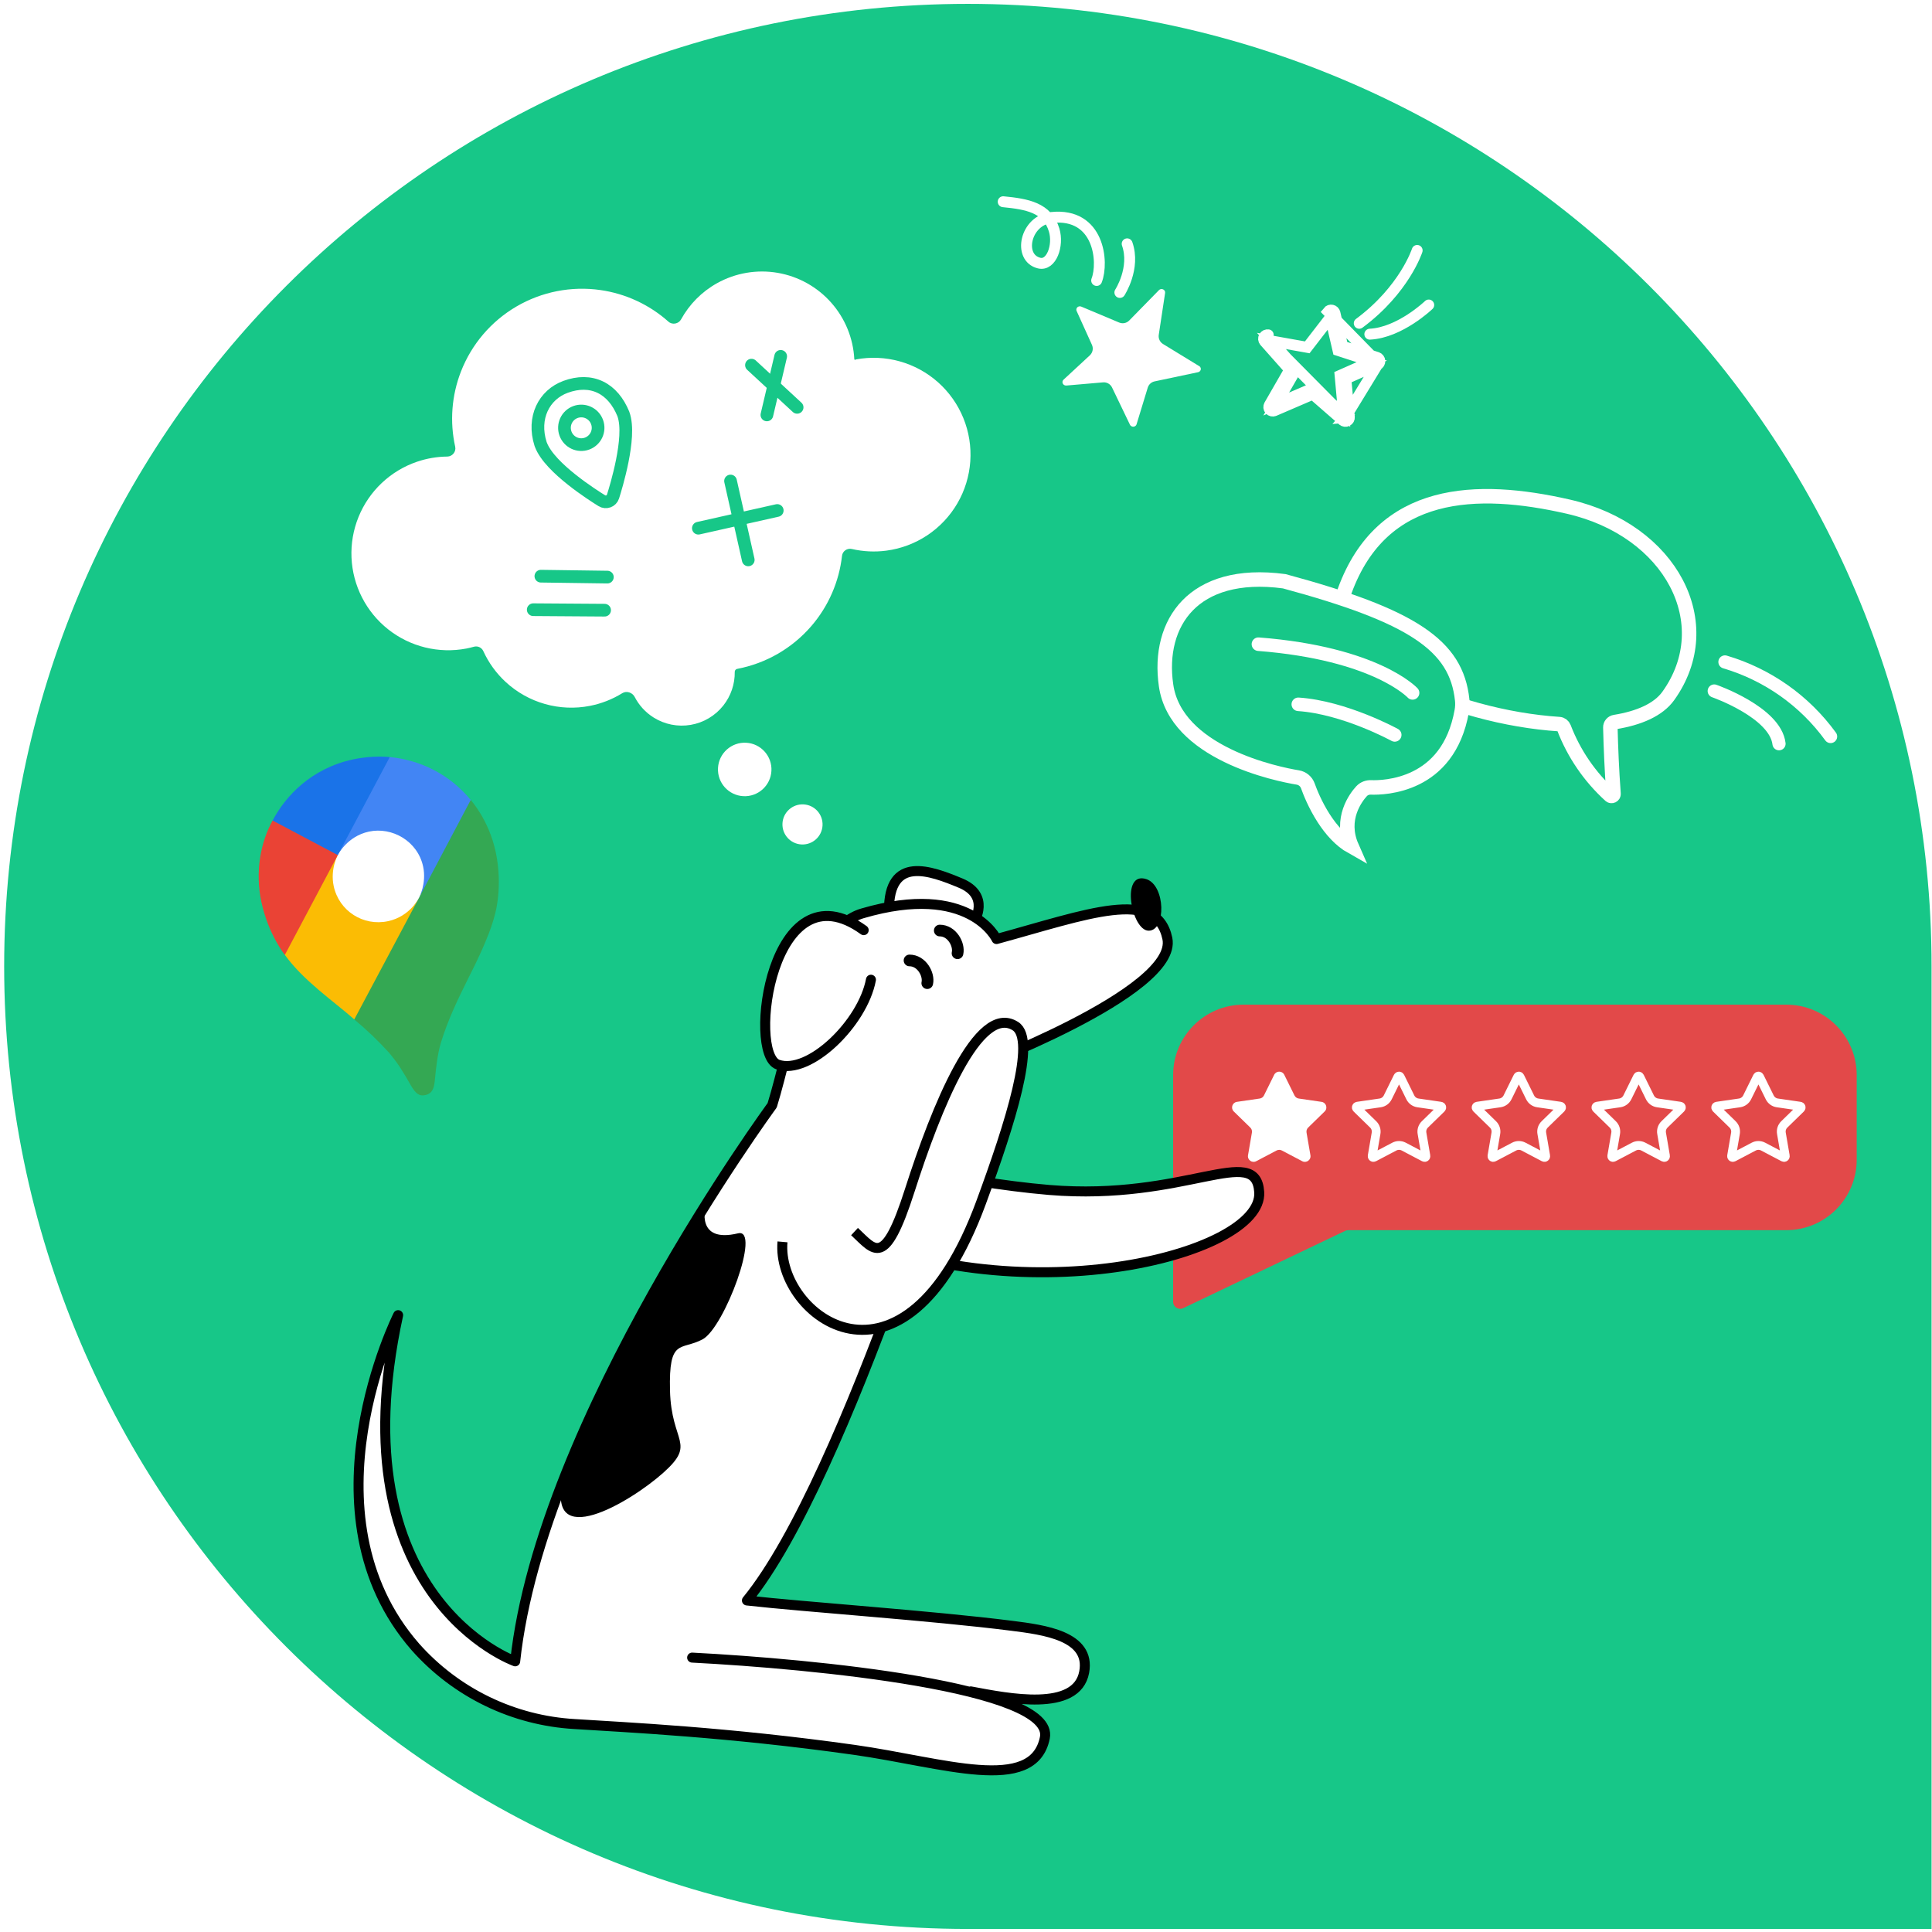
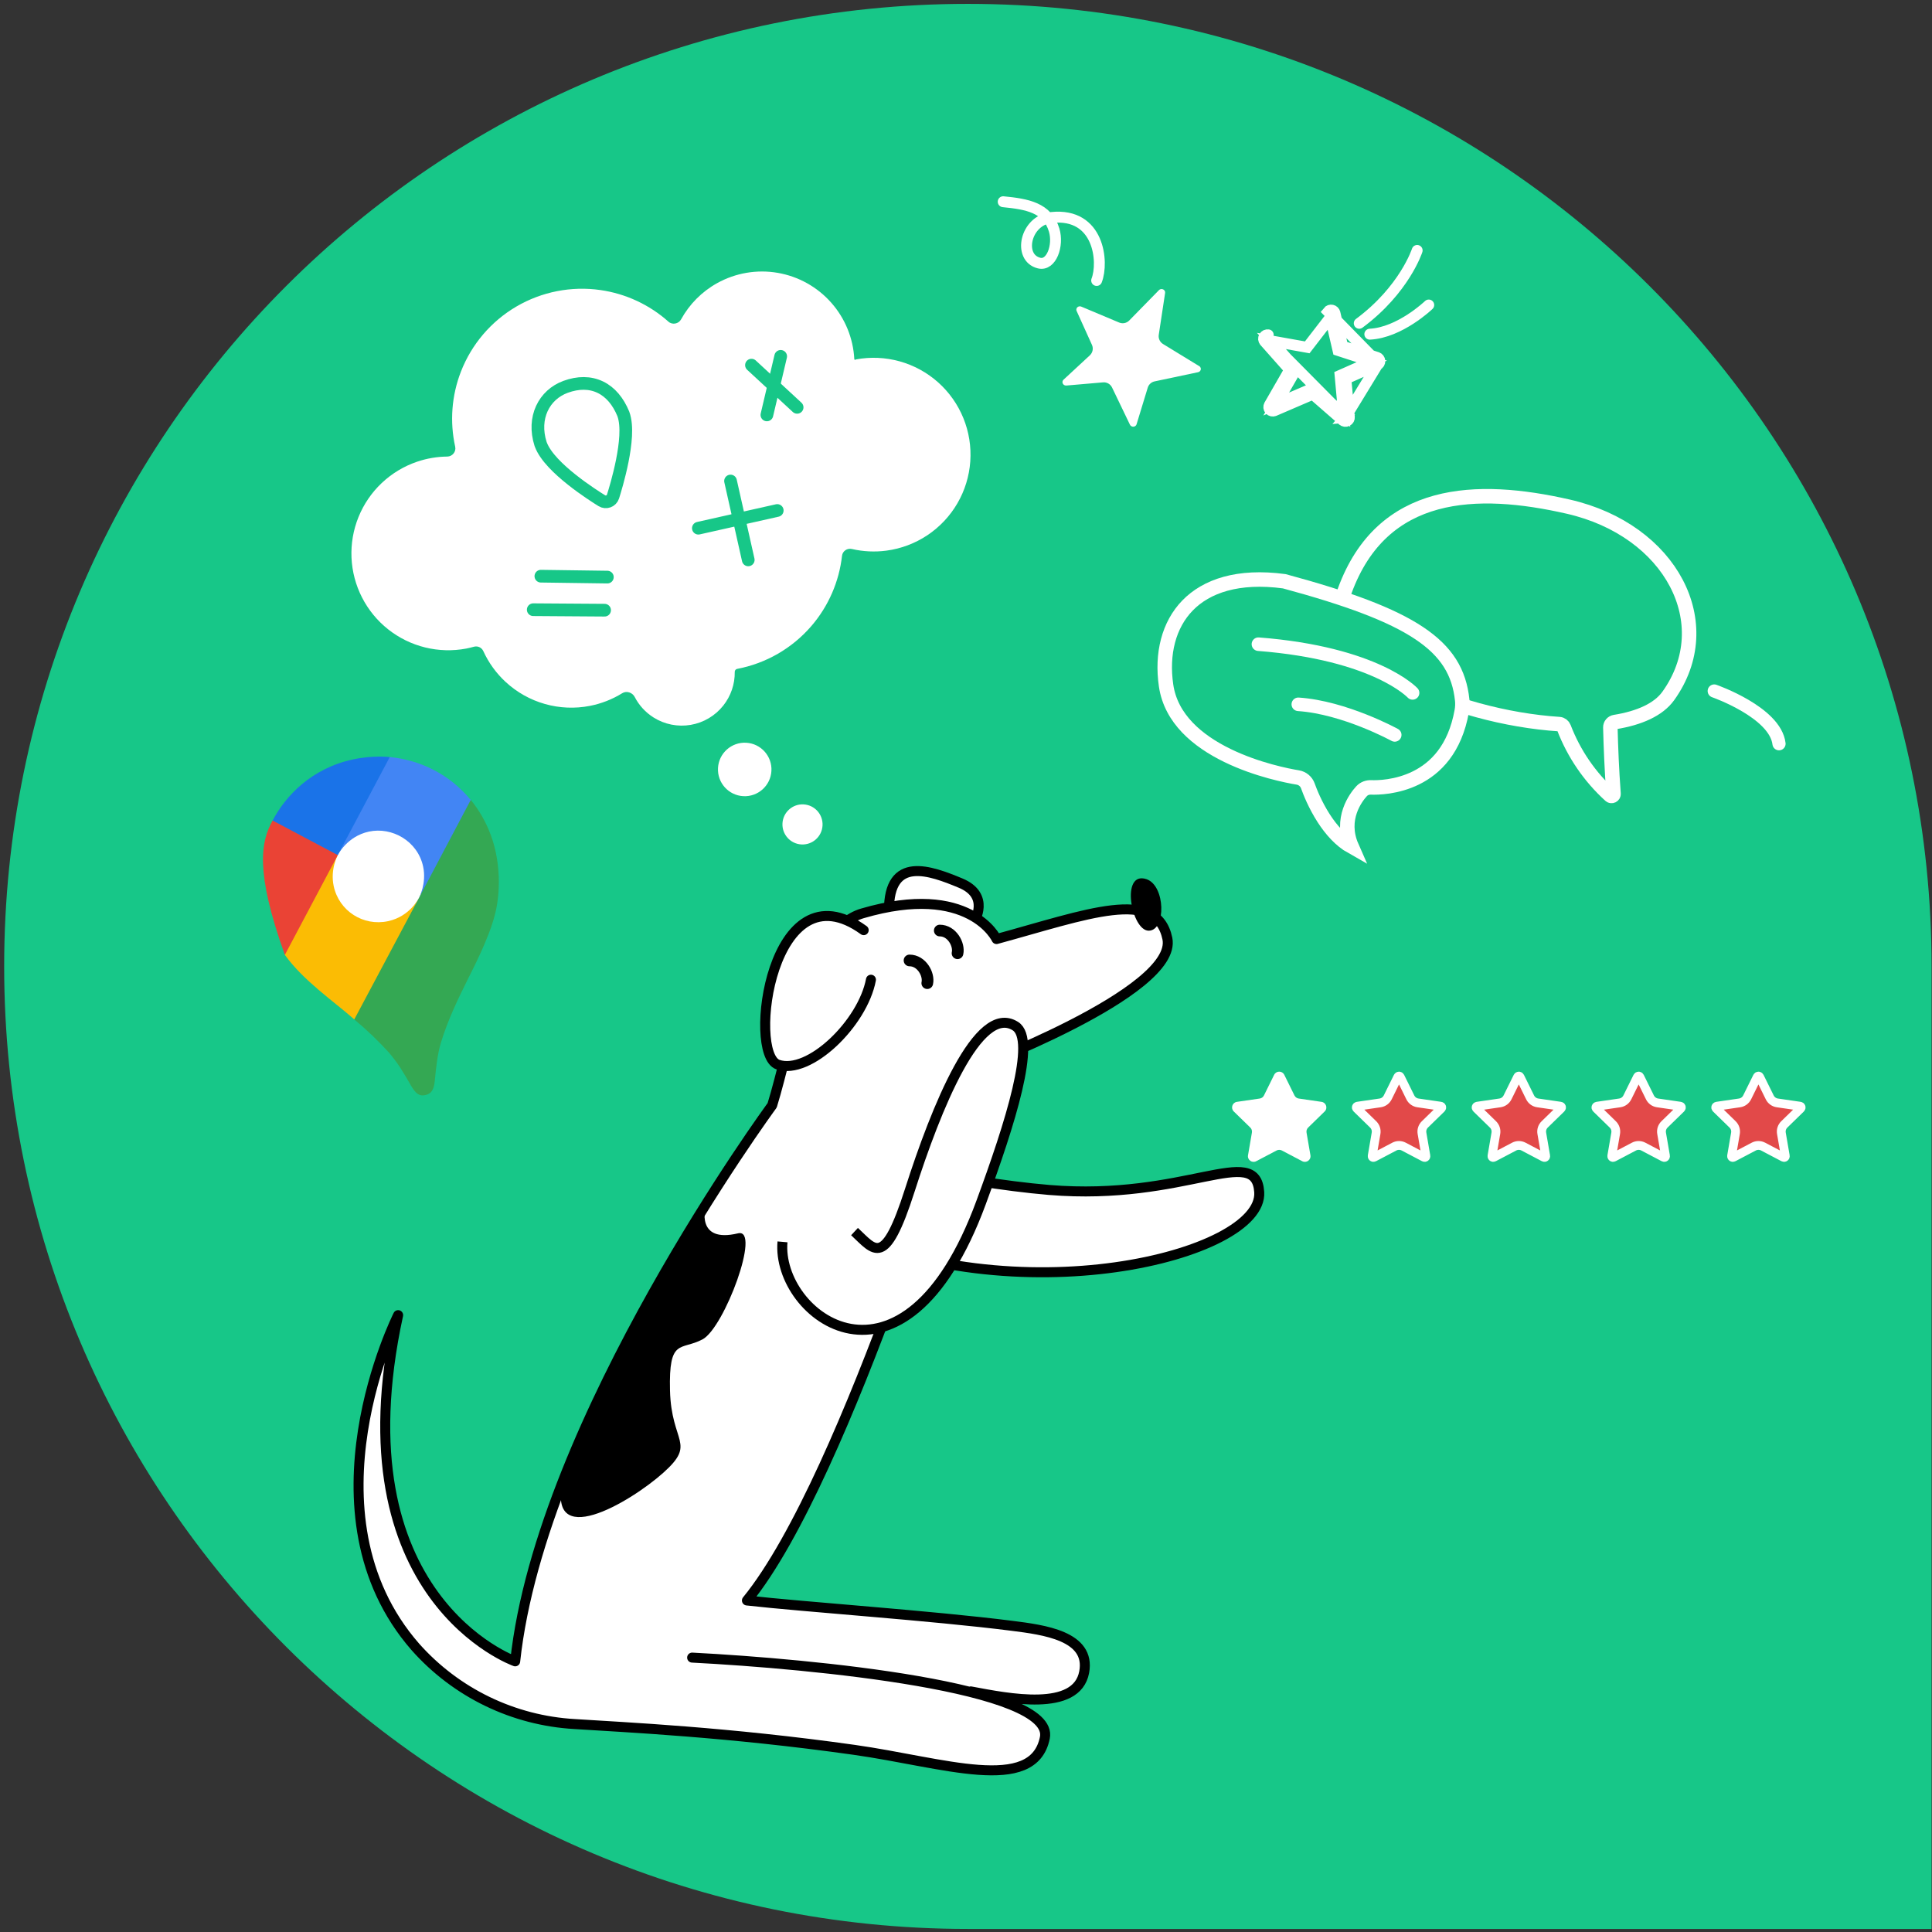
<svg xmlns="http://www.w3.org/2000/svg" width="450" height="450" viewBox="0 0 450 450" fill="none">
  <rect x="0" y="0" width="450" height="450" fill="#333333" stroke="none" />
  <g clip-path="url(#clip0_9723_21192)">
-     <rect width="450" height="450" fill="white" />
    <path fill-rule="evenodd" clip-rule="evenodd" d="M0.971 225.094C0.971 348.912 101.467 449.286 225.435 449.286C225.523 449.286 225.611 449.286 225.699 449.286H449.898V225.094C449.898 225.094 449.898 225.094 449.898 225.094C449.898 101.276 349.402 0.902 225.435 0.902C101.467 0.902 0.971 101.276 0.971 225.094Z" fill="#17C788" />
-     <path d="M273.242 250.414C273.242 241.349 280.591 234 289.657 234H416.048C425.114 234 432.463 241.349 432.463 250.414V270.112C432.463 279.177 425.114 286.526 416.048 286.526H314.034C313.79 286.526 313.548 286.581 313.328 286.686L275.591 304.693C274.501 305.213 273.242 304.419 273.242 303.211V285.706V250.414Z" fill="#E24949" />
    <path d="M296.778 250.338C297.26 249.362 298.652 249.362 299.133 250.338L301.51 255.152C301.701 255.54 302.071 255.809 302.498 255.871L307.812 256.643C308.889 256.799 309.319 258.123 308.539 258.883L304.695 262.63C304.385 262.932 304.244 263.367 304.317 263.793L305.225 269.085C305.409 270.157 304.283 270.975 303.319 270.469L298.567 267.97C298.184 267.769 297.727 267.769 297.345 267.97L292.592 270.469C291.629 270.975 290.503 270.157 290.687 269.085L291.595 263.793C291.668 263.367 291.527 262.932 291.217 262.63L287.372 258.883C286.593 258.123 287.023 256.799 288.1 256.643L293.413 255.871C293.841 255.809 294.211 255.54 294.402 255.152L296.778 250.338Z" fill="white" />
    <path d="M326.12 250.792L328.496 255.607C328.837 256.297 329.495 256.775 330.257 256.886L335.57 257.658C335.806 257.692 335.9 257.982 335.73 258.148L331.885 261.896C331.334 262.433 331.082 263.207 331.212 263.966L332.12 269.258C332.16 269.493 331.914 269.672 331.703 269.561L326.951 267.062C326.269 266.704 325.455 266.704 324.774 267.062L320.021 269.561C319.81 269.672 319.564 269.493 319.604 269.258L320.512 263.966C320.642 263.207 320.391 262.433 319.839 261.896L315.995 258.148C315.824 257.982 315.918 257.692 316.154 257.658L321.467 256.886C322.229 256.775 322.888 256.297 323.228 255.607L325.604 250.792C325.71 250.578 326.014 250.578 326.12 250.792Z" fill="#E24949" stroke="white" stroke-width="2.052" />
    <path d="M354.022 250.792L356.398 255.607C356.739 256.297 357.398 256.775 358.159 256.886L363.473 257.658C363.708 257.692 363.802 257.982 363.632 258.148L359.787 261.896C359.236 262.433 358.984 263.207 359.114 263.966L360.022 269.258C360.062 269.493 359.816 269.672 359.605 269.561L354.853 267.062C354.171 266.704 353.357 266.704 352.676 267.062L347.924 269.561C347.713 269.672 347.467 269.493 347.507 269.258L348.414 263.966C348.545 263.207 348.293 262.433 347.742 261.896L343.897 258.148C343.726 257.982 343.821 257.692 344.056 257.658L349.369 256.886C350.131 256.775 350.79 256.297 351.131 255.607L353.507 250.792C353.612 250.578 353.917 250.578 354.022 250.792Z" fill="#E24949" stroke="white" stroke-width="2.052" />
    <path d="M381.928 250.792L384.304 255.607C384.645 256.297 385.304 256.775 386.066 256.886L391.379 257.658C391.615 257.692 391.709 257.982 391.538 258.148L387.693 261.896C387.142 262.433 386.891 263.207 387.021 263.966L387.928 269.258C387.969 269.493 387.722 269.672 387.512 269.561L382.759 267.062C382.078 266.704 381.264 266.704 380.582 267.062L375.83 269.561C375.619 269.672 375.373 269.493 375.413 269.258L376.321 263.966C376.451 263.207 376.199 262.433 375.648 261.896L371.803 258.148C371.633 257.982 371.727 257.692 371.962 257.658L377.276 256.886C378.038 256.775 378.696 256.297 379.037 255.607L381.413 250.792C381.518 250.578 381.823 250.578 381.928 250.792Z" fill="#E24949" stroke="white" stroke-width="2.052" />
    <path d="M409.831 250.792L412.207 255.607C412.548 256.297 413.206 256.775 413.968 256.886L419.281 257.658C419.517 257.692 419.611 257.982 419.44 258.148L415.596 261.896C415.044 262.433 414.793 263.207 414.923 263.966L415.831 269.258C415.871 269.493 415.625 269.672 415.414 269.561L410.661 267.062C409.98 266.704 409.166 266.704 408.485 267.062L403.732 269.561C403.521 269.672 403.275 269.493 403.315 269.258L404.223 263.966C404.353 263.207 404.102 262.433 403.55 261.896L399.706 258.148C399.535 257.982 399.629 257.692 399.865 257.658L405.178 256.886C405.94 256.775 406.599 256.297 406.939 255.607L409.315 250.792C409.421 250.578 409.725 250.578 409.831 250.792Z" fill="#E24949" stroke="white" stroke-width="2.052" />
    <path d="M313.222 137.588C321.957 113.772 343.93 113.129 365.298 118.011C389.217 123.479 400.645 145.265 388.568 162.109C386.273 165.296 381.804 167.267 376.142 168.177C375.525 168.276 375.066 168.808 375.081 169.433C375.195 174.044 375.415 179.405 375.821 184.895C375.852 185.315 375.362 185.561 375.051 185.278C370.265 180.929 366.566 175.515 364.256 169.471C364.08 169.011 363.658 168.692 363.166 168.66C338.681 167.081 307.284 153.782 313.222 137.588Z" stroke="white" stroke-width="3.375" stroke-miterlimit="10" />
-     <path d="M401.773 154.181C411.666 157.099 420.316 163.204 426.38 171.547" stroke="white" stroke-width="3.068" stroke-miterlimit="10" stroke-linecap="round" />
    <path d="M399.277 160.948C399.277 160.948 413.486 165.895 414.366 173.229" stroke="white" stroke-width="3.068" stroke-miterlimit="10" stroke-linecap="round" />
    <path d="M317.123 184.3C315.847 185.694 311.975 190.701 314.844 197.218C312.212 195.736 310.039 193.254 308.336 190.618C306.331 187.515 305.11 184.405 304.627 183.051C304.263 182.029 303.374 181.271 302.288 181.092C299.987 180.712 292.781 179.324 285.882 175.962C278.932 172.574 272.736 167.411 271.603 159.672C270.519 152.259 272.222 145.522 276.621 141.008C280.985 136.531 288.307 133.932 299.134 135.387C313.985 139.407 324.047 143.124 330.567 147.478C336.977 151.759 339.903 156.61 340.578 163.091C340.663 163.913 340.626 164.768 340.477 165.6C338.875 174.555 334.307 178.944 329.875 181.152C325.348 183.409 320.811 183.457 319.348 183.401C318.614 183.372 317.758 183.606 317.123 184.3Z" fill="#17C788" stroke="white" stroke-width="3.375" />
    <path d="M324.86 171.175C324.86 171.175 313.203 164.773 302.399 164.048" stroke="white" stroke-width="3.153" stroke-linecap="round" stroke-linejoin="round" />
    <path d="M329.018 161.389C329.018 161.389 320.522 152.177 293.11 150.043" stroke="white" stroke-width="3.153" stroke-linecap="round" stroke-linejoin="round" />
    <path d="M226.918 214.599C226.918 214.599 230.739 208.597 223.723 205.683C216.707 202.769 206.998 199.124 207.053 212.137" fill="white" />
    <path d="M226.918 214.599C226.918 214.599 230.739 208.597 223.723 205.683C216.707 202.769 206.998 199.124 207.053 212.137" stroke="black" stroke-width="2.327" stroke-linecap="round" stroke-linejoin="round" />
    <path d="M293.297 277.672C294.259 292.53 236.46 306.832 193.039 285.555L194.426 268.544C194.426 268.544 223.174 275.389 244.367 277.163C276.222 279.808 292.552 266.174 293.297 277.672Z" fill="white" stroke="black" stroke-width="2.327" stroke-linecap="round" stroke-linejoin="round" />
    <path d="M161.212 386.088C189.436 387.553 245.745 392.968 243.367 404.759C240.697 418.018 219.63 410.48 198.936 407.569C169.51 403.419 145.909 402.343 133.828 401.564C126.772 401.16 119.866 399.366 113.505 396.286C107.145 393.206 101.455 388.9 96.762 383.615C69.526 352.456 92.732 306.322 92.732 306.322C78.393 372.258 119.996 386.955 119.996 386.955C126.039 330.68 179.853 257.451 179.853 257.451C184.29 243.133 188.115 216.477 200.874 212.742C225.92 205.401 232.11 218.724 232.11 218.724C253.175 212.979 269.412 206.633 271.902 218.601C274.502 231.096 225.622 249.271 225.622 249.271C225.622 249.271 197.467 344.026 173.975 372.783C187.491 374.31 217.052 376.307 235.741 378.688C243.06 379.622 254.107 381.004 252.527 389.461C250.779 398.84 234.849 395.595 226.108 393.96" fill="white" />
    <path d="M161.212 386.088C189.436 387.553 245.745 392.968 243.367 404.759C240.697 418.018 219.63 410.48 198.936 407.569C169.51 403.419 145.909 402.343 133.828 401.564C126.772 401.16 119.866 399.366 113.505 396.286C107.145 393.206 101.455 388.9 96.762 383.615C69.526 352.456 92.732 306.322 92.732 306.322C78.393 372.258 119.996 386.955 119.996 386.955C126.039 330.68 179.853 257.451 179.853 257.451C184.29 243.133 188.115 216.477 200.874 212.742C225.92 205.401 232.11 218.724 232.11 218.724C253.175 212.979 269.412 206.633 271.902 218.601C274.502 231.096 225.622 249.271 225.622 249.271C225.622 249.271 197.467 344.026 173.975 372.783C187.491 374.31 217.052 376.307 235.741 378.688C243.06 379.622 254.107 381.004 252.527 389.461C250.779 398.84 234.849 395.595 226.108 393.96" stroke="black" stroke-width="2.327" stroke-linecap="round" stroke-linejoin="round" />
    <path d="M267.035 204.777C271.466 206.266 271.639 216.73 267.574 216.777C263.509 216.823 260.912 202.728 267.035 204.777Z" fill="black" />
    <path d="M202.861 228.194C200.937 238.371 188.419 250.485 181.188 247.964C173.956 245.442 179.71 201.098 201.171 216.651" fill="white" />
    <path d="M202.861 228.194C200.937 238.371 188.419 250.485 181.188 247.964C173.956 245.442 179.71 201.098 201.171 216.651" stroke="black" stroke-width="2.327" stroke-linecap="round" stroke-linejoin="round" />
    <path d="M182.257 289.253C180.748 306.358 210.436 329.18 228.516 280.082C235.311 261.631 241.494 242.174 236.512 239.008C227.854 233.503 218.01 258.178 211.922 277.196C206.048 295.567 203.74 291.237 199.035 286.859" fill="white" />
    <path d="M182.257 289.253C180.748 306.358 210.436 329.18 228.516 280.082C235.311 261.631 241.494 242.174 236.512 239.008C227.854 233.503 218.01 258.178 211.922 277.196C206.048 295.567 203.74 291.237 199.035 286.859" stroke="black" stroke-width="2.327" stroke-linejoin="round" />
    <path d="M171.905 287.265C177.361 285.952 168.711 309.279 163.63 311.965C158.548 314.65 155.754 311.528 156.056 323.872C156.358 336.215 162.293 336.055 154.504 343.026C146.715 349.996 126.834 361.686 131.253 344.206C135.671 326.725 164.365 280.928 164.365 280.928C164.365 280.928 161.9 289.669 171.905 287.265Z" fill="black" />
    <path d="M194.42 131.221C194.452 130.643 194.946 130.202 195.523 130.234C196.101 130.266 196.543 130.76 196.511 131.337C196.479 131.914 195.985 132.356 195.407 132.324C194.83 132.292 194.388 131.799 194.42 131.221ZM195.394 132.557C196.1 132.596 196.704 132.056 196.743 131.35C196.782 130.644 196.241 130.04 195.536 130.001C194.83 129.962 194.227 130.502 194.187 131.208C194.148 131.914 194.689 132.518 195.394 132.557ZM195.459 131.395C195.523 131.399 195.578 131.35 195.581 131.285C195.585 131.221 195.536 131.166 195.472 131.163C195.407 131.159 195.353 131.208 195.349 131.273C195.345 131.337 195.395 131.392 195.459 131.395Z" stroke="#17C788" stroke-width="2.327" stroke-linecap="round" stroke-linejoin="round" />
    <path d="M211.845 223.706C214.675 223.706 216.441 226.959 215.981 228.997Z" fill="white" />
    <path d="M211.845 223.706C214.675 223.706 216.441 226.959 215.981 228.997" stroke="black" stroke-width="2.717" stroke-linecap="round" stroke-linejoin="round" />
    <path d="M218.892 216.742C221.721 216.742 223.488 219.994 223.028 222.033Z" fill="white" />
    <path d="M218.892 216.742C221.721 216.742 223.488 219.994 223.028 222.033" stroke="black" stroke-width="2.717" stroke-linecap="round" stroke-linejoin="round" />
    <path d="M94.002 216.616C100.488 213.783 103.449 206.229 100.616 199.744C97.783 193.258 90.229 190.296 83.744 193.129C77.258 195.962 74.296 203.516 77.129 210.002C79.962 216.488 87.516 219.449 94.002 216.616Z" fill="white" />
    <g clip-path="url(#clip1_9723_21192)">
      <path d="M82.509 237.438C85.391 239.834 88.103 242.427 90.625 245.2C92.838 247.841 93.927 249.721 95.848 253.064C96.979 254.896 97.743 255.351 99.112 255.056C100.603 254.735 101.063 253.583 101.251 251.913C101.607 248.289 101.902 245.518 102.72 242.784C104.341 237.496 106.715 232.596 109.067 227.872C109.694 226.544 113.899 218.684 115.307 212.894C115.307 212.894 117.186 206.461 115.455 198.415C113.835 190.889 109.637 186.33 109.637 186.33L101.294 190.606L98.964 205.924L98.054 208.163L97.864 208.574L97.606 209.093L97.137 209.934L96.44 211.012L92.492 215.943L82.008 225.43L82.509 237.438Z" fill="#34A853" />
      <path d="M66.348 222.414C70.706 228.458 77.601 233.112 82.52 237.44L97.606 209.102C97.606 209.102 95.556 213.446 90.382 214.559C84.62 215.799 78.974 212.199 77.725 206.396C76.869 202.417 78.675 199.168 78.675 199.168L65.724 205.807L66.348 222.414Z" fill="#FBBC04" />
      <path d="M90.793 176.327C97.983 177.048 104.717 180.361 109.643 186.324L97.611 209.087C97.611 209.087 99.406 205.788 98.555 201.834C97.278 195.896 91.323 192.536 85.922 193.698C80.814 194.797 78.681 199.152 78.681 199.152L76.068 187.005L90.793 176.327Z" fill="#4285F4" />
      <path d="M63.497 191.115C66.479 185.446 72.481 178.977 82.223 176.881C86.95 175.864 90.778 176.339 90.778 176.339L78.669 199.166L67.143 201.646L63.497 191.115Z" fill="#1A73E8" />
-       <path d="M66.348 222.414C66.348 222.414 62.528 217.729 60.887 210.104C59.337 202.897 60.783 195.995 63.494 191.115L78.676 199.166L66.348 222.414Z" fill="#EA4335" />
+       <path d="M66.348 222.414C59.337 202.897 60.783 195.995 63.494 191.115L78.676 199.166L66.348 222.414Z" fill="#EA4335" />
    </g>
    <path d="M186.66 196.689C189.236 196.832 191.441 194.859 191.584 192.282C191.727 189.706 189.754 187.501 187.177 187.358C184.601 187.215 182.396 189.188 182.253 191.765C182.11 194.341 184.083 196.546 186.66 196.689Z" fill="white" />
    <path d="M173.113 185.441C176.548 185.632 179.488 183.001 179.678 179.565C179.869 176.13 177.238 173.19 173.803 173C170.367 172.809 167.428 175.44 167.237 178.875C167.046 182.311 169.677 185.25 173.113 185.441Z" fill="white" />
    <path d="M199.303 83.761C199.283 83.785 199.255 83.801 199.225 83.807L199.206 83.811C199.094 83.832 198.989 83.749 198.983 83.635C198.73 78.8 196.854 74.189 193.654 70.55C190.407 66.856 185.993 64.386 181.146 63.551C176.3 62.716 171.314 63.566 167.017 65.96C163.469 67.937 160.569 70.868 158.63 74.398C158.054 75.447 156.593 75.723 155.701 74.927C151.269 70.975 145.756 68.401 139.84 67.557C133.078 66.591 126.188 67.942 120.291 71.39C114.395 74.838 109.838 80.179 107.363 86.546C105.188 92.14 104.733 98.237 106.024 104.061C106.279 105.208 105.361 106.331 104.186 106.342C101.79 106.366 99.406 106.771 97.128 107.548C94.066 108.592 91.265 110.283 88.914 112.504C86.563 114.726 84.717 117.428 83.502 120.426C82.287 123.424 81.731 126.648 81.872 129.88C82.013 133.112 82.847 136.276 84.318 139.157C85.79 142.037 87.863 144.568 90.398 146.577C92.934 148.586 95.872 150.027 99.013 150.8C102.154 151.574 105.424 151.663 108.603 151.062C109.206 150.944 109.805 150.801 110.397 150.635C111.263 150.391 112.191 150.822 112.565 151.641C113.805 154.36 115.576 156.811 117.78 158.846C120.382 161.25 123.515 163.007 126.923 163.974C130.331 164.941 133.919 165.091 137.396 164.412C140.075 163.889 142.63 162.885 144.94 161.456C145.929 160.844 147.297 161.291 147.829 162.325C148.835 164.277 150.351 165.939 152.235 167.122C154.811 168.74 157.893 169.35 160.891 168.834C163.889 168.318 166.591 166.714 168.477 164.328C170.242 162.097 171.177 159.331 171.137 156.499C171.133 156.161 171.364 155.86 171.697 155.797V155.797C178.417 154.522 184.507 151.007 188.974 145.826C192.962 141.2 195.445 135.49 196.124 129.454C196.246 128.365 197.331 127.619 198.398 127.867C201.032 128.477 203.759 128.611 206.451 128.256C209.869 127.804 213.138 126.575 216.007 124.663C218.876 122.751 221.268 120.206 223 117.225C224.732 114.244 225.758 110.905 225.998 107.466C226.239 104.027 225.687 100.578 224.387 97.385C223.086 94.192 221.071 91.339 218.496 89.046C215.921 86.754 212.855 85.082 209.533 84.159C206.227 83.241 202.754 83.089 199.381 83.715C199.35 83.721 199.322 83.737 199.303 83.761V83.761Z" fill="white" />
    <path d="M162.664 123.028L181.035 118.903" stroke="#17C788" stroke-width="2.955" stroke-linecap="round" stroke-linejoin="round" />
    <path d="M170.156 112.036L174.281 130.407" stroke="#17C788" stroke-width="2.955" stroke-linecap="round" stroke-linejoin="round" />
    <path d="M125.98 134.204L141.467 134.418" stroke="#17C788" stroke-width="2.955" stroke-linecap="round" stroke-linejoin="round" />
    <path d="M124.203 142.01L140.822 142.125" stroke="#17C788" stroke-width="2.955" stroke-linecap="round" stroke-linejoin="round" />
    <path d="M175.031 85.048L185.666 94.877" stroke="#17C788" stroke-width="2.955" stroke-linecap="round" stroke-linejoin="round" />
    <path d="M181.836 83.001L178.625 96.642" stroke="#17C788" stroke-width="2.955" stroke-linecap="round" stroke-linejoin="round" />
    <path d="M145.191 96.425C145.184 96.406 145.176 96.387 145.169 96.369C143.99 93.51 142.208 91.332 139.833 90.185C137.439 89.03 134.668 89.029 131.748 90.097C126.726 91.932 123.958 97.299 125.914 103.408C125.92 103.427 125.927 103.446 125.934 103.464C126.486 104.975 127.603 106.468 128.866 107.824C130.148 109.201 131.68 110.539 133.185 111.734C136.196 114.125 139.208 116.027 140.176 116.623C141.159 117.229 142.436 116.746 142.783 115.656C143.13 114.565 144.188 111.119 144.942 107.33C145.318 105.437 145.626 103.425 145.724 101.56C145.821 99.729 145.726 97.89 145.191 96.425Z" fill="white" stroke="#17C788" stroke-width="2.955" stroke-linecap="round" stroke-linejoin="round" />
-     <circle cx="135.39" cy="99.646" r="3.916" transform="rotate(-20.081 135.39 99.646)" stroke="#17C788" stroke-width="2.955" />
    <path d="M254.337 80.327C254.713 81.159 254.515 82.14 253.845 82.761L247.709 88.444C247.588 88.558 247.508 88.704 247.478 88.864C247.449 89.025 247.472 89.19 247.544 89.338C247.617 89.487 247.736 89.61 247.884 89.693C248.032 89.775 248.203 89.812 248.373 89.799L256.921 89.06C257.801 88.984 258.636 89.46 259.018 90.256L263.185 98.921C263.255 99.064 263.368 99.185 263.509 99.267C263.65 99.35 263.813 99.391 263.978 99.385C264.142 99.379 264.3 99.326 264.432 99.234C264.564 99.141 264.663 99.013 264.717 98.866L267.333 90.292C267.558 89.552 268.169 88.993 268.926 88.833L279.057 86.693C279.228 86.658 279.382 86.571 279.496 86.446C279.611 86.322 279.68 86.165 279.695 85.998C279.709 85.832 279.668 85.665 279.576 85.521C279.504 85.407 279.403 85.313 279.284 85.246C279.221 85.21 279.156 85.18 279.094 85.142L270.889 80.124C270.16 79.678 269.769 78.838 269.897 77.993L271.376 68.227C271.4 68.063 271.369 67.897 271.288 67.75C271.207 67.603 271.08 67.484 270.925 67.409C270.77 67.334 270.595 67.306 270.425 67.331C270.254 67.355 270.097 67.43 269.975 67.545L263.016 74.654C262.407 75.276 261.479 75.464 260.675 75.126L251.853 71.417C251.693 71.349 251.516 71.329 251.346 71.362C251.176 71.395 251.022 71.479 250.906 71.601C250.79 71.723 250.718 71.877 250.7 72.042C250.682 72.207 250.719 72.374 250.805 72.519L254.337 80.327Z" fill="white" />
    <path d="M233.662 46.986C239.216 47.533 243.953 48.342 245.529 53.578C246.613 57.186 244.886 61.978 242.033 61.277C236.981 60.038 238.784 51.284 244.937 50.652C256.073 49.505 257.093 61.093 255.431 65.329" stroke="white" stroke-width="2.537" stroke-miterlimit="10" stroke-linecap="round" />
-     <path d="M260.836 68.124C260.836 68.124 264.528 62.454 262.537 56.792" stroke="white" stroke-width="2.537" stroke-miterlimit="10" stroke-linecap="round" />
    <path d="M330.084 58.328C330.084 58.328 327.151 67.466 316.594 75.302" stroke="white" stroke-width="2.537" stroke-miterlimit="10" stroke-linecap="round" />
    <path d="M332.785 71.04C332.785 71.04 326.079 77.486 319.055 77.838" stroke="white" stroke-width="2.537" stroke-miterlimit="10" stroke-linecap="round" />
    <path d="M310.94 72.932L310.94 72.932L310.94 72.932ZM310.94 72.932C310.9 72.762 310.812 72.607 310.688 72.484C310.563 72.362 310.407 72.276 310.236 72.239C310.066 72.201 309.888 72.212 309.723 72.27C309.559 72.329 309.414 72.433 309.306 72.57L320.323 83.819L320.327 83.818L320.463 84.125L320.752 83.246M310.94 72.932L312.728 80.638L320.752 83.246M320.752 83.246L320.466 84.125L320.465 84.129L320.465 84.13L320.465 84.131L320.84 84.977M320.752 83.246C320.93 83.305 321.087 83.416 321.2 83.565C321.314 83.714 321.38 83.894 321.39 84.081C321.399 84.269 321.352 84.455 321.254 84.615C321.156 84.774 321.012 84.901 320.84 84.977M320.84 84.977L313.479 88.239L314.292 97.135C314.309 97.32 314.27 97.505 314.181 97.668C314.091 97.83 313.955 97.962 313.79 98.047C313.625 98.131 313.438 98.164 313.254 98.142C313.07 98.119 312.897 98.042 312.757 97.921M320.84 84.977L313.367 97.219L313.367 97.219L313.367 97.219L313.589 96.963L313.59 96.964L313.368 97.219L314.291 97.135L313.368 97.22L313.368 97.22L313.367 97.22L313.366 97.221L312.757 97.921M312.757 97.921L313.366 97.22L295.232 78.915L294.53 79.512M312.757 97.921L305.764 91.825L296.816 95.676M296.816 95.676L296.816 95.676L296.816 95.676ZM296.816 95.676C296.637 95.753 296.439 95.772 296.248 95.73C296.058 95.688 295.886 95.587 295.756 95.442C295.627 95.296 295.546 95.114 295.527 94.92C295.507 94.726 295.549 94.531 295.647 94.362M295.647 94.362L295.647 94.362L295.647 94.362ZM295.647 94.362L300.386 86.119L294.53 79.512M294.53 79.512L295.206 78.913L295.22 78.9L295.229 78.892L295.237 78.885L295.396 77.994M294.53 79.512C294.406 79.367 294.33 79.187 294.312 78.996C294.294 78.806 294.336 78.615 294.43 78.449C294.525 78.284 294.669 78.151 294.841 78.069C295.014 77.988 295.208 77.962 295.396 77.994M295.396 77.994L295.243 78.88L295.396 77.994ZM303.725 80.768L304.482 80.903L304.952 80.294L309.867 73.92L311.493 80.925L311.655 81.623L312.336 81.844L319.514 84.177L312.965 87.079L312.133 87.447L312.216 88.354L312.952 96.408L306.597 90.869L305.996 90.345L305.263 90.66L297.258 94.105L301.486 86.751L301.941 85.96L301.335 85.278L296.139 79.415L303.725 80.768ZM296.744 94.999L296.746 94.996L296.744 94.999L296.744 94.999Z" stroke="white" stroke-width="2.537" stroke-miterlimit="10" stroke-linecap="round" />
  </g>
  <defs>
    <clipPath id="clip0_9723_21192">
      <rect width="450" height="450" fill="white" />
    </clipPath>
    <clipPath id="clip1_9723_21192">
      <rect width="55.804" height="80" fill="white" transform="translate(55 182.738) rotate(-12.143)" />
    </clipPath>
  </defs>
</svg>